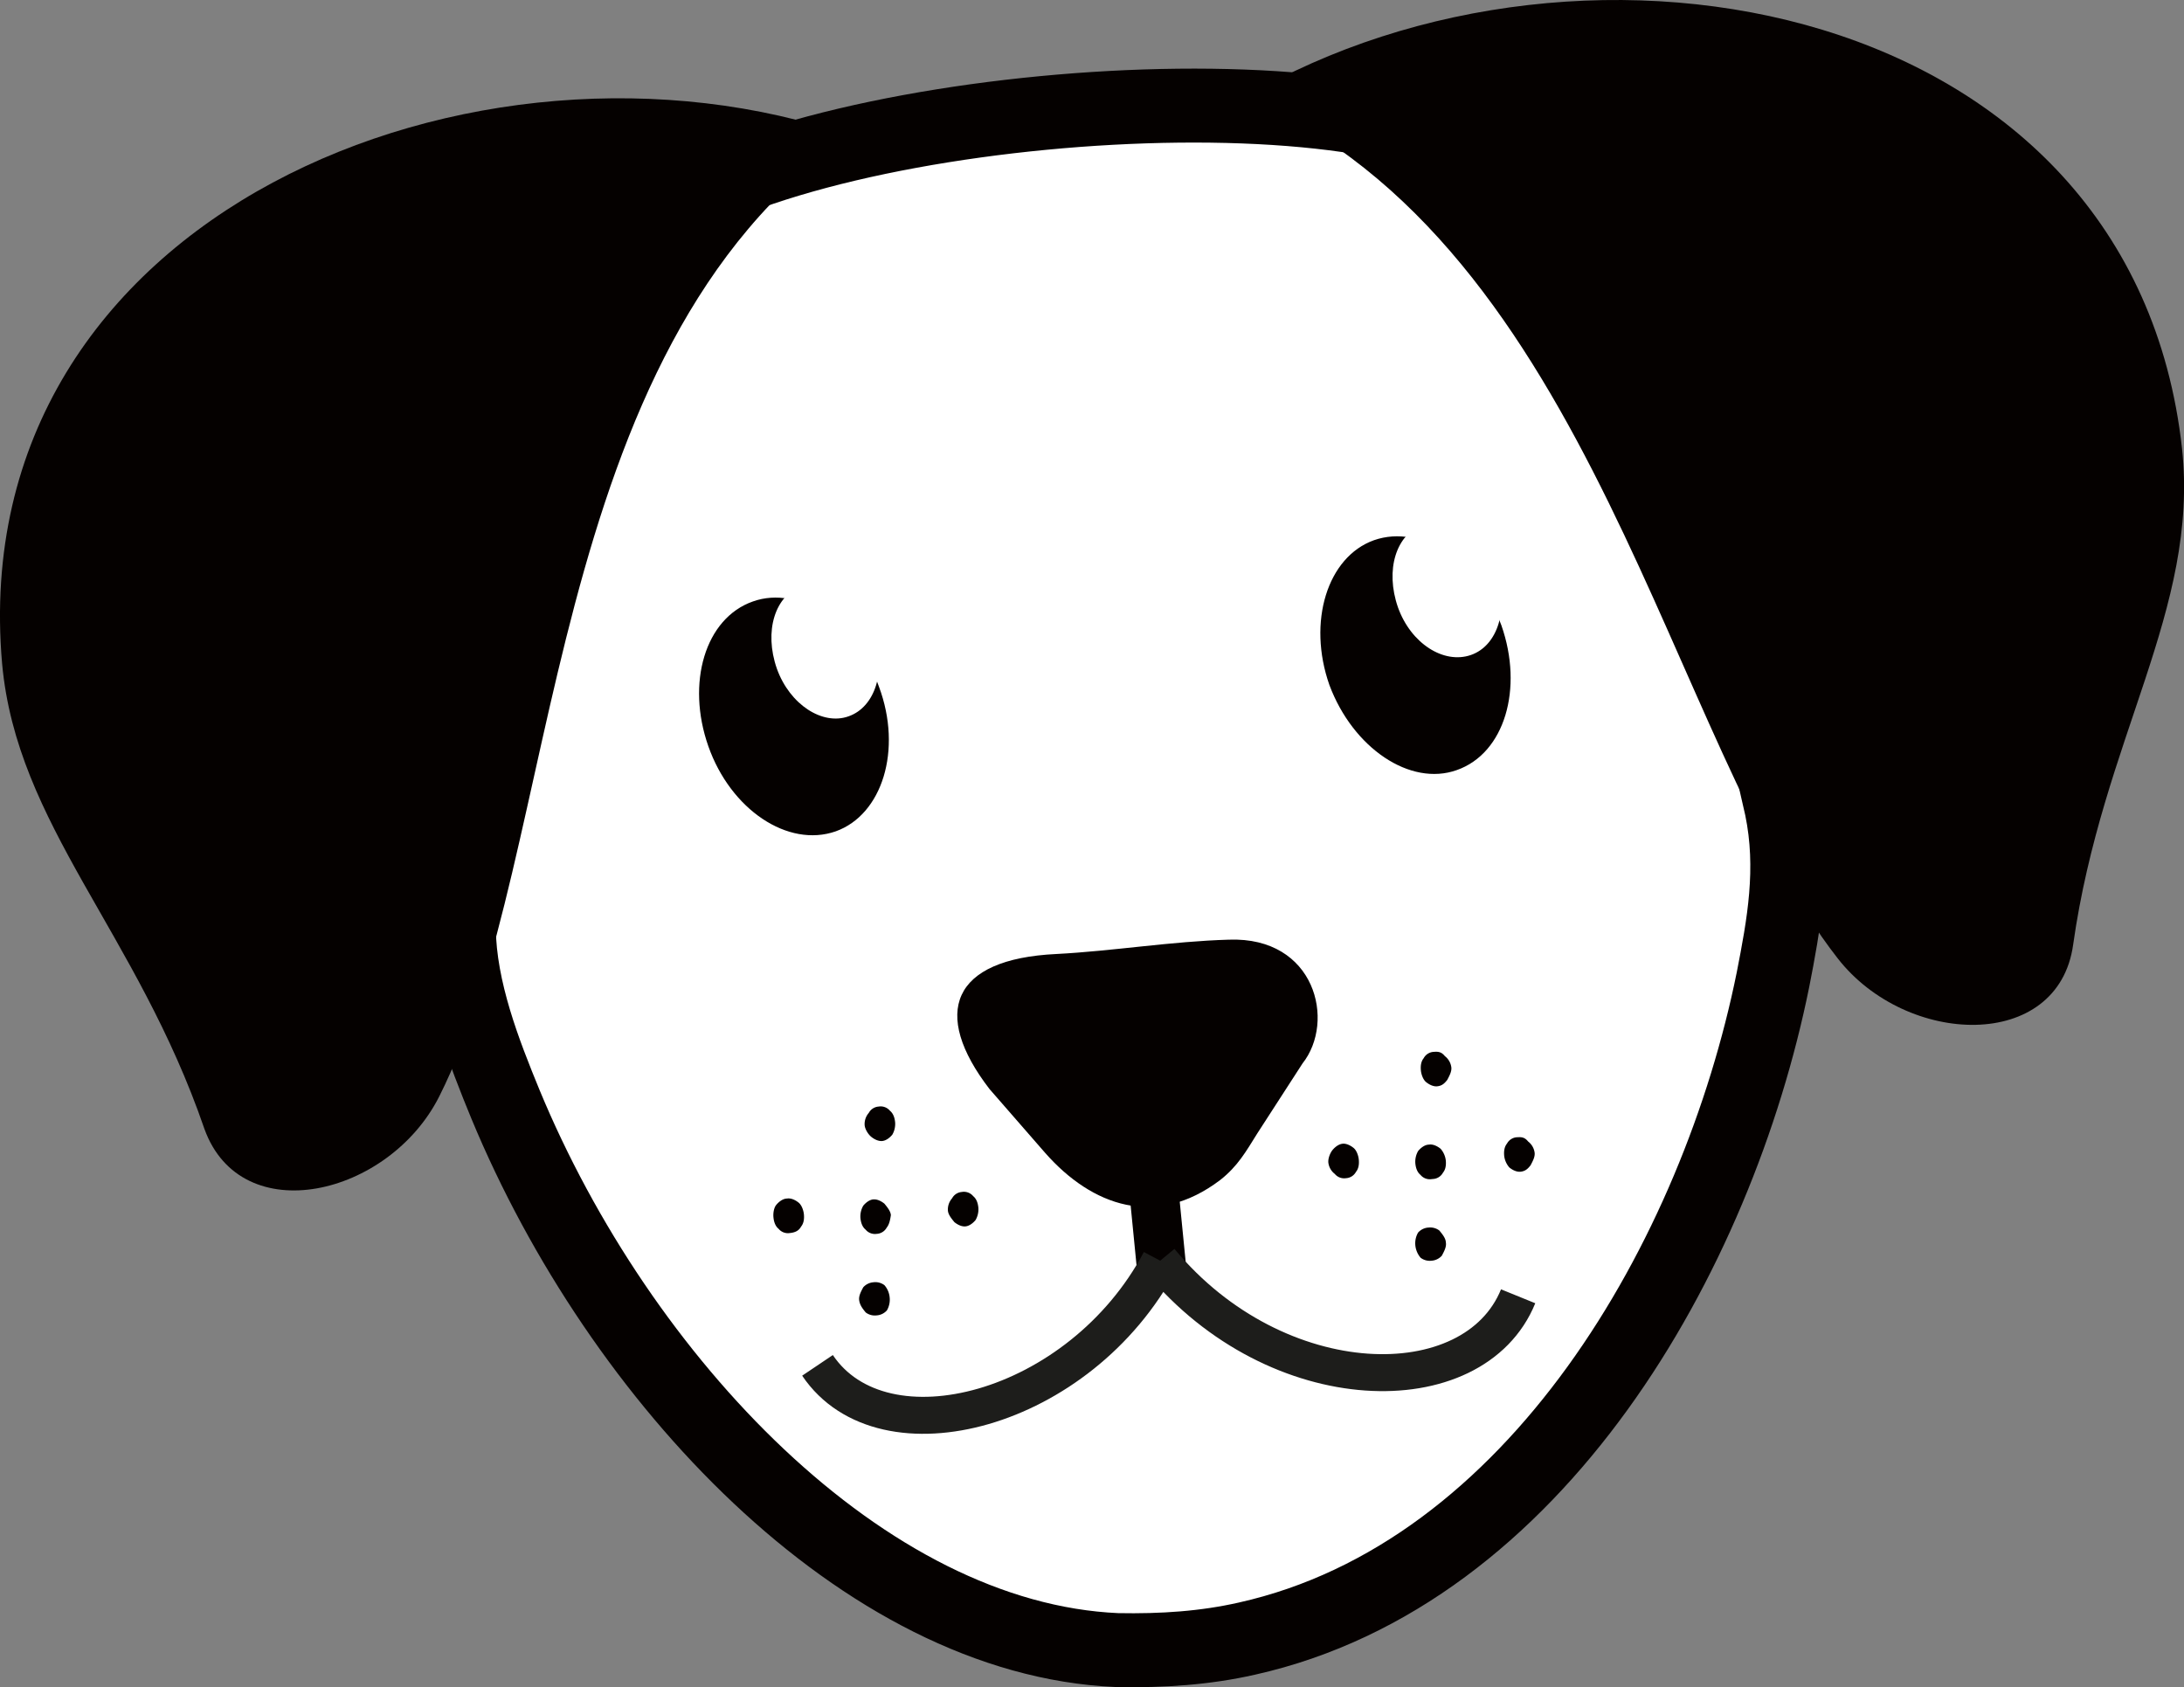
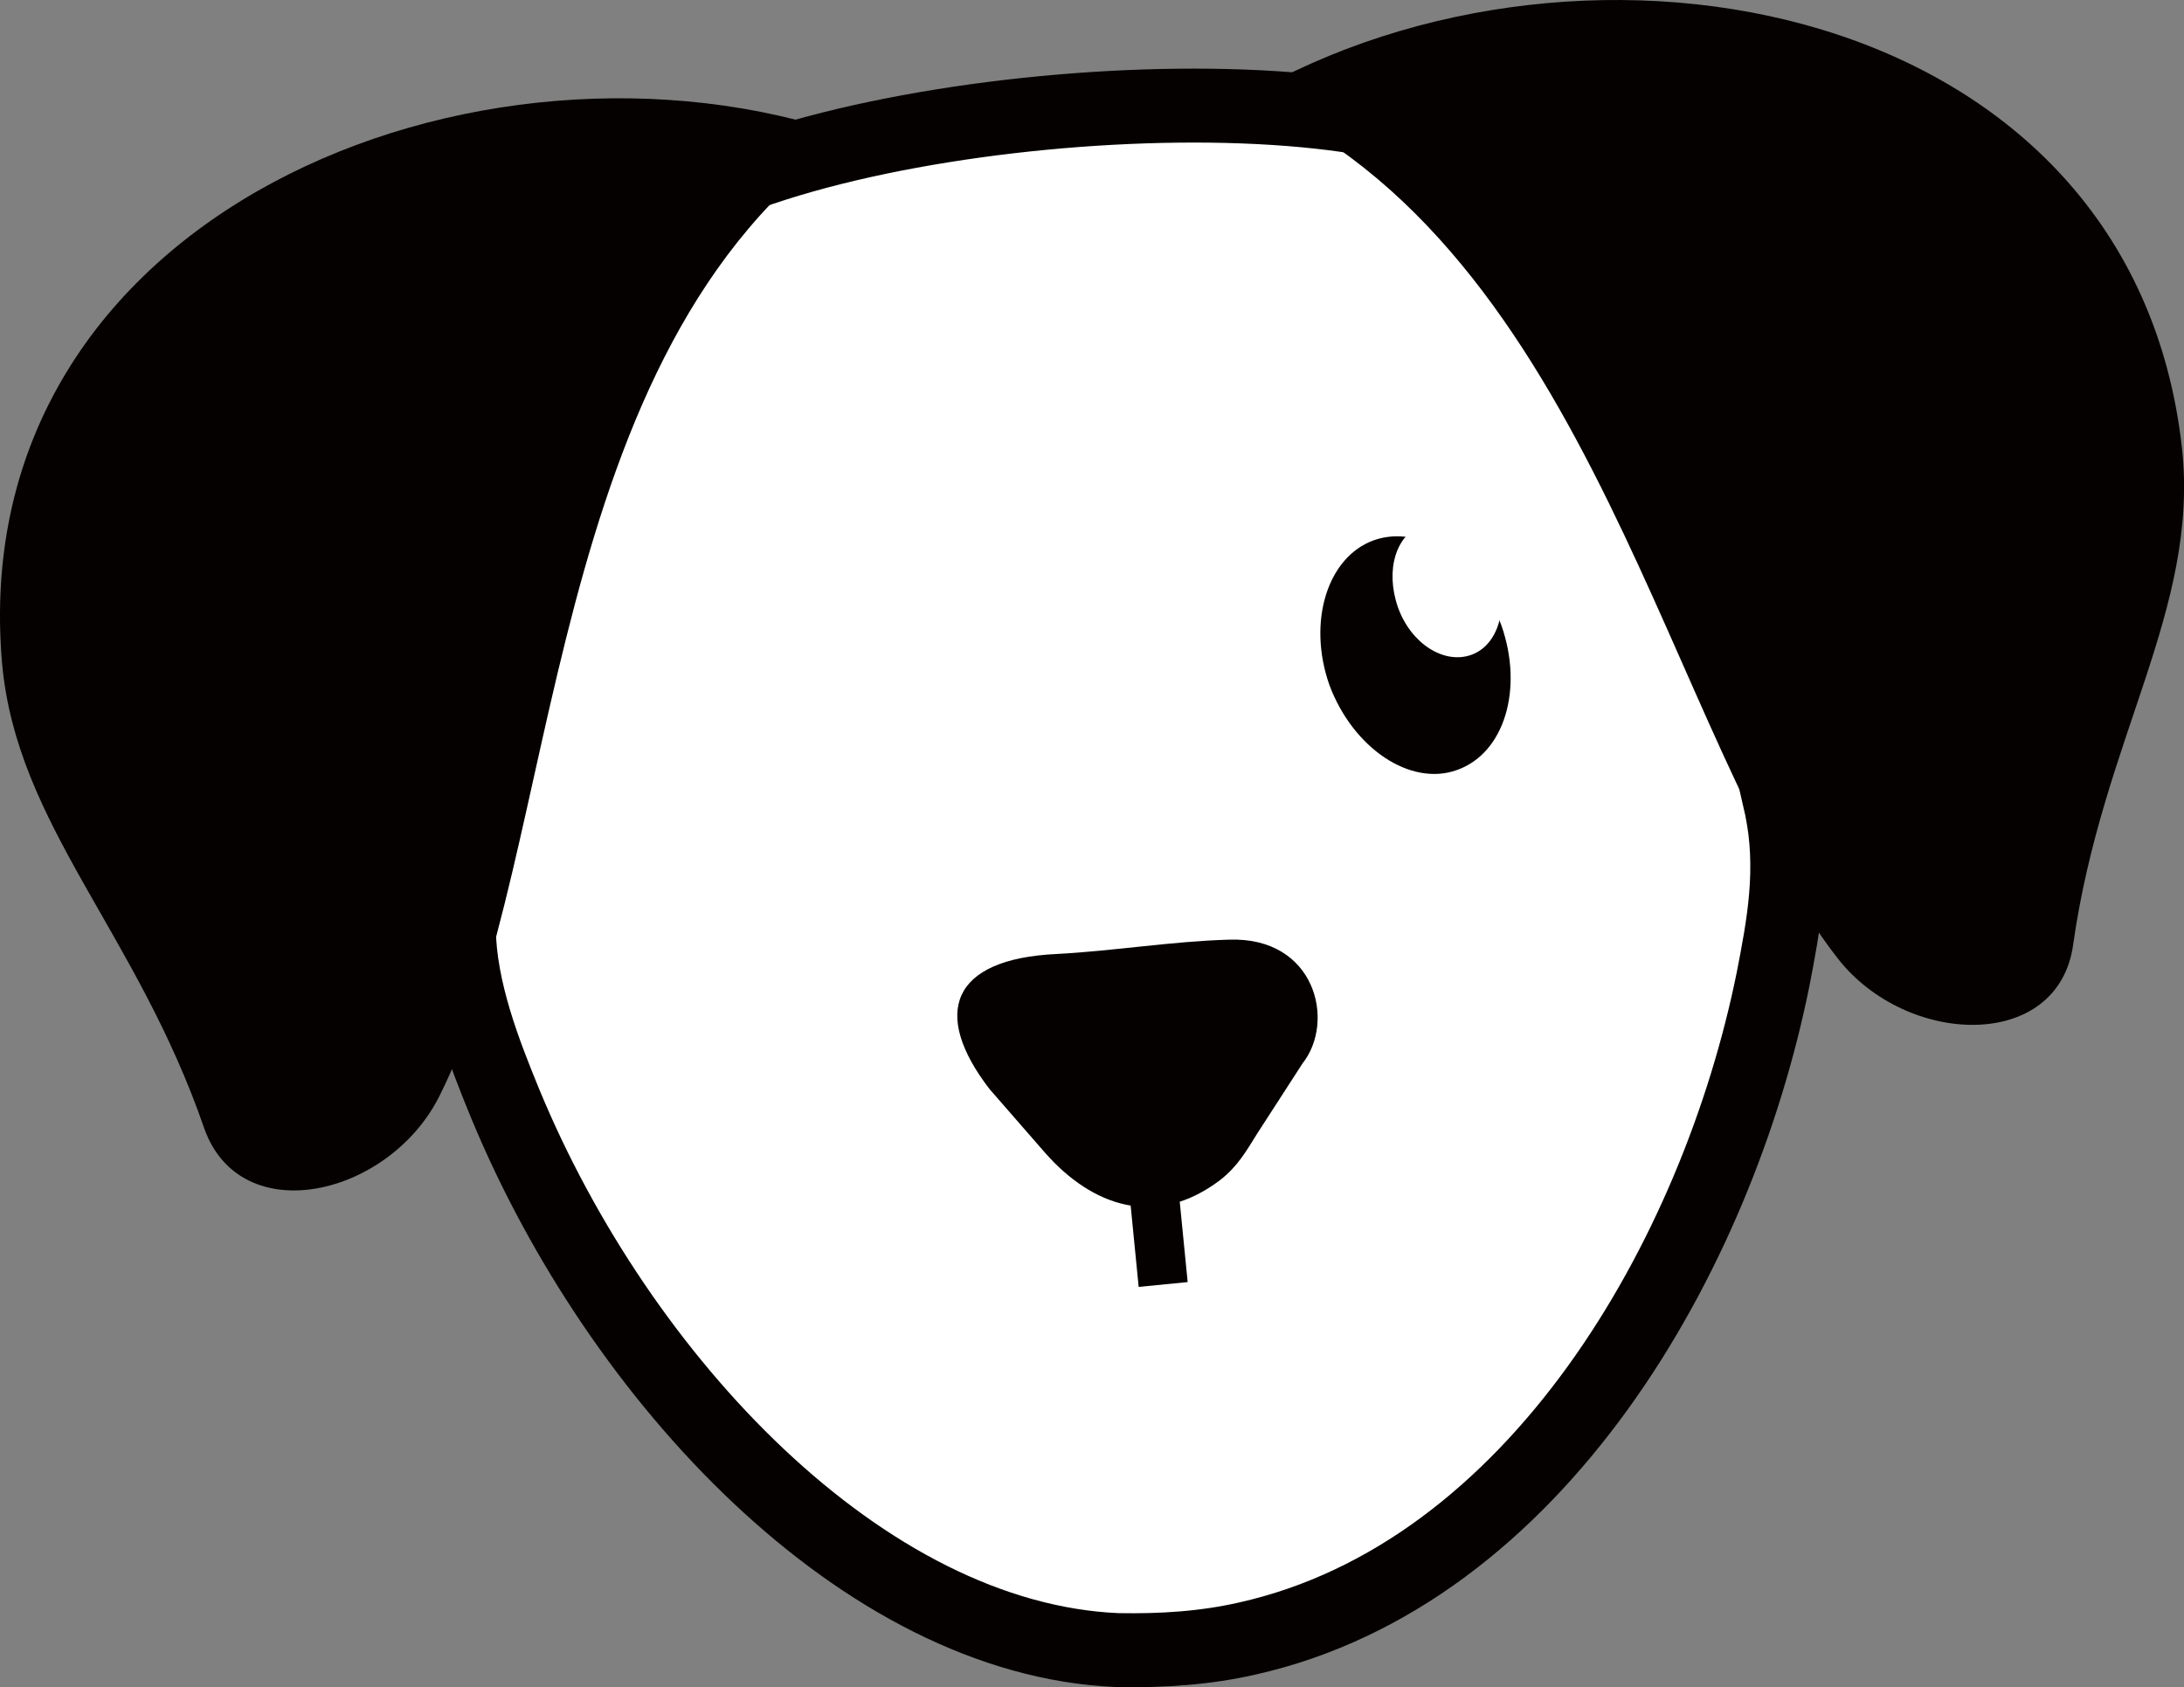
<svg xmlns="http://www.w3.org/2000/svg" viewBox="0 0 1769.47 1366.9">
  <rect x="0" y="0" width="1769.47" height="1366.9" fill="#808080" stroke="none" />
  <defs>
    <style>.cls-1,.cls-3{fill:#fff;}.cls-1{stroke:#050100;stroke-width:59.9px;}.cls-1,.cls-5{stroke-miterlimit:10;}.cls-1,.cls-2,.cls-3,.cls-5{fill-rule:evenodd;}.cls-2,.cls-4{fill:#050100;}.cls-5{fill:none;stroke:#1d1d1b;stroke-width:29.95px;}</style>
  </defs>
  <g id="Capa_2" data-name="Capa 2">
    <g id="Capa_1-2" data-name="Capa 1">
      <path class="cls-1" d="M1443.31,654.3c-54-228.7-38.37-411.16-235.93-524.95-129.59-83.64-602-40.32-702.8,69.29C333,348.82,379.9,516.46,371.74,752.36c.57,49.78,20.78,100.88,37.88,142.53,92.39,222.74,289.71,433,495.36,441.94,36.9.7,71.34-1.61,105.26-9.29,234.27-52.35,381.07-310.59,426.23-533.89C1445.11,749.46,1453.65,704.2,1443.31,654.3Z" />
      <path class="cls-2" d="M1113.18,437.66c-37.67,13.47-54.16,66-36.1,117.32,19.13,51.2,65.54,82.38,103.22,68.91,38.74-13.57,54.16-66,36.1-117.32C1197.27,455.37,1151.93,424.09,1113.18,437.66Z" />
      <path class="cls-3" d="M1153.11,425.06c-22,7.58-31.06,36.65-20.48,67,10.47,29.3,37.06,46.19,59.06,38.6s31-37.72,20.48-67S1175,416.4,1153.11,425.06Z" />
-       <path class="cls-2" d="M610,487.28c-38.74,13.57-54.16,66-36.1,117.31s64.47,82.49,103.22,68.92c37.67-13.47,54.16-66,35-117.22C694,505,647.63,473.81,610,487.28Z" />
-       <path class="cls-3" d="M649.88,474.67c-22,7.59-31.06,36.65-20.48,67,10.48,29.3,37.06,46.18,58,38.7,22-7.59,31-37.72,20.48-67S671.78,466,649.88,474.67Z" />
      <path class="cls-2" d="M995.58,761.28c-46.46,1.33-93.35,9.2-139.7,11.61-85.19,4.06-101.45,47.92-54.23,109.35l45.21,51.88c37.81,42.86,89.49,61.6,141.9,21.76,14.07-11.14,20.52-22.61,29.88-37.61l36.66-56.71C1082.28,827.49,1065.74,758.69,995.58,761.28Z" />
      <path class="cls-2" d="M1009.51,78.44C1291.28,200.17,1351.34,600.53,1489,776.56c55.8,71.42,178.63,75.56,190.66-11.22,23.62-167,102.19-271.17,88.21-402C1727.56-1,1284.06-81.89,1009.51,78.44Z" />
      <path class="cls-2" d="M688.69,110.07c-251.5,174.31-232.22,578.68-332.81,778.2-40.77,80.94-160.43,109-190.25,26.34C110.93,755.32,13.53,668.5,1.69,537.49-30,172.26,389.19,6.34,688.69,110.07Z" />
-       <path class="cls-2" d="M712.05,896.49h0a9.81,9.81,0,0,0-8.16,5.14,13.69,13.69,0,0,0-3.34,10.08h0c.32,3.22,2.89,7.3,5.25,9.23h0c2.35,1.94,5.78,3.76,9,3.45h0c3.22-.32,6.23-2.78,8.16-5.14h0a17.38,17.38,0,0,0,2.27-10h0q-.63-6.43-4.17-9.34h0a9.81,9.81,0,0,0-9-3.44Zm449.58-44.32h0a9.78,9.78,0,0,0-8.16,5.13q-2.9,3.54-2.27,10h0c.32,3.22,1.82,7.4,4.18,9.34h0c2.35,1.93,5.78,3.76,9,3.44h0c4.29-.42,6.23-2.78,8.16-5.14h0c1.83-3.43,3.66-6.86,3.34-10.08h0a13.65,13.65,0,0,0-5.24-9.23h0c-2.46-3-4.72-3.87-9-3.44Zm-73.91,74.45h0c-3.22.32-6.23,2.78-8.16,5.14s-3.66,6.86-3.34,10.08h0a13.67,13.67,0,0,0,5.24,9.24h0a9.81,9.81,0,0,0,9,3.44h0a9.81,9.81,0,0,0,8.16-5.14q2.89-3.52,2.26-10h0c-.31-3.22-1.81-7.41-4.17-9.34s-5.78-3.76-9-3.45Zm70.48.64-1.07.1h0c-3.22.32-6.23,2.79-8.16,5.14a17.38,17.38,0,0,0-2.27,10h0q.63,6.43,4.17,9.34a9.81,9.81,0,0,0,9,3.44h0l1.07-.1h0a9.81,9.81,0,0,0,8.16-5.14q2.91-3.54,2.27-10h0a17.44,17.44,0,0,0-4.17-9.34h0c-2.36-1.93-5.79-3.76-9-3.44Zm-1,67.26h0a12.27,12.27,0,0,0-8.27,4.07,17.33,17.33,0,0,0-2.26,10h0A18.22,18.22,0,0,0,1151,1019a12.25,12.25,0,0,0,8.9,2.37h0a12.25,12.25,0,0,0,8.27-4.07h0c1.83-3.43,3.66-6.86,3.34-10.08h0l-.11-1.07h0c-.31-3.22-2.78-6.23-5.24-9.23a12.25,12.25,0,0,0-8.9-2.38ZM637.06,971.05h0c-3.21.32-6.22,2.78-8.16,5.14s-2.58,6.76-2.26,10h0q.63,6.44,4.17,9.34h0a9.81,9.81,0,0,0,9,3.44h0c4.29-.42,7.4-1.81,9.23-5.24q2.9-3.54,2.27-10h0c-.32-3.22-1.82-7.4-4.18-9.34s-5.78-3.76-9-3.44h0l-1.08.1Zm70.49.64h0c-3.22.32-6.23,2.78-8.16,5.14a17.35,17.35,0,0,0-2.27,10h0c.42,4.29,1.82,7.41,4.17,9.34a9.83,9.83,0,0,0,9,3.45h0a9.81,9.81,0,0,0,8.16-5.14c1.93-2.36,2.69-5.68,3.34-10.08h0c-.32-3.22-2.78-6.23-5.24-9.24h0c-2.36-1.93-5.79-3.76-9-3.44Zm.12,67.16h0a12.3,12.3,0,0,0-8.27,4.06c-1.83,3.43-3.65,6.86-3.34,10.08h0c.43,4.3,2.89,7.3,5.35,10.31a12.26,12.26,0,0,0,8.9,2.37h0a12.23,12.23,0,0,0,8.27-4.06h0a17.38,17.38,0,0,0,2.27-10h0l-.11-1.07h0a17.44,17.44,0,0,0-4.17-9.34,12.25,12.25,0,0,0-8.9-2.37Zm71.87-73.18h0a9.83,9.83,0,0,0-8.16,5.14A13.7,13.7,0,0,0,768,980.89h0c.32,3.22,2.78,6.23,5.25,9.24,2.36,1.93,5.79,3.76,9,3.44h0c3.21-.32,6.22-2.78,8.16-5.14a17.41,17.41,0,0,0,2.26-10h0q-.63-6.44-4.17-9.34a9.82,9.82,0,0,0-9-3.45Zm449.58-44.32h0a9.81,9.81,0,0,0-8.16,5.14q-2.89,3.54-2.26,10h0a17.29,17.29,0,0,0,4.17,9.34c2.35,1.94,5.79,3.76,9,3.45h0c4.3-.43,6.23-2.78,8.16-5.14,1.83-3.43,3.66-6.86,3.34-10.08h0a13.63,13.63,0,0,0-5.24-9.23c-2.46-3-4.71-3.87-9-3.45Z" />
      <rect class="cls-4" x="918.6" y="962.11" width="39.89" height="78.71" transform="translate(-93.73 96.92) rotate(-5.63)" />
-       <path class="cls-5" d="M940,1021.36c94.68,114.18,254.21,116.87,290,28.84m-290-28.84c-64.86,122.32-224.34,164.05-277.66,84.8" />
    </g>
  </g>
</svg>